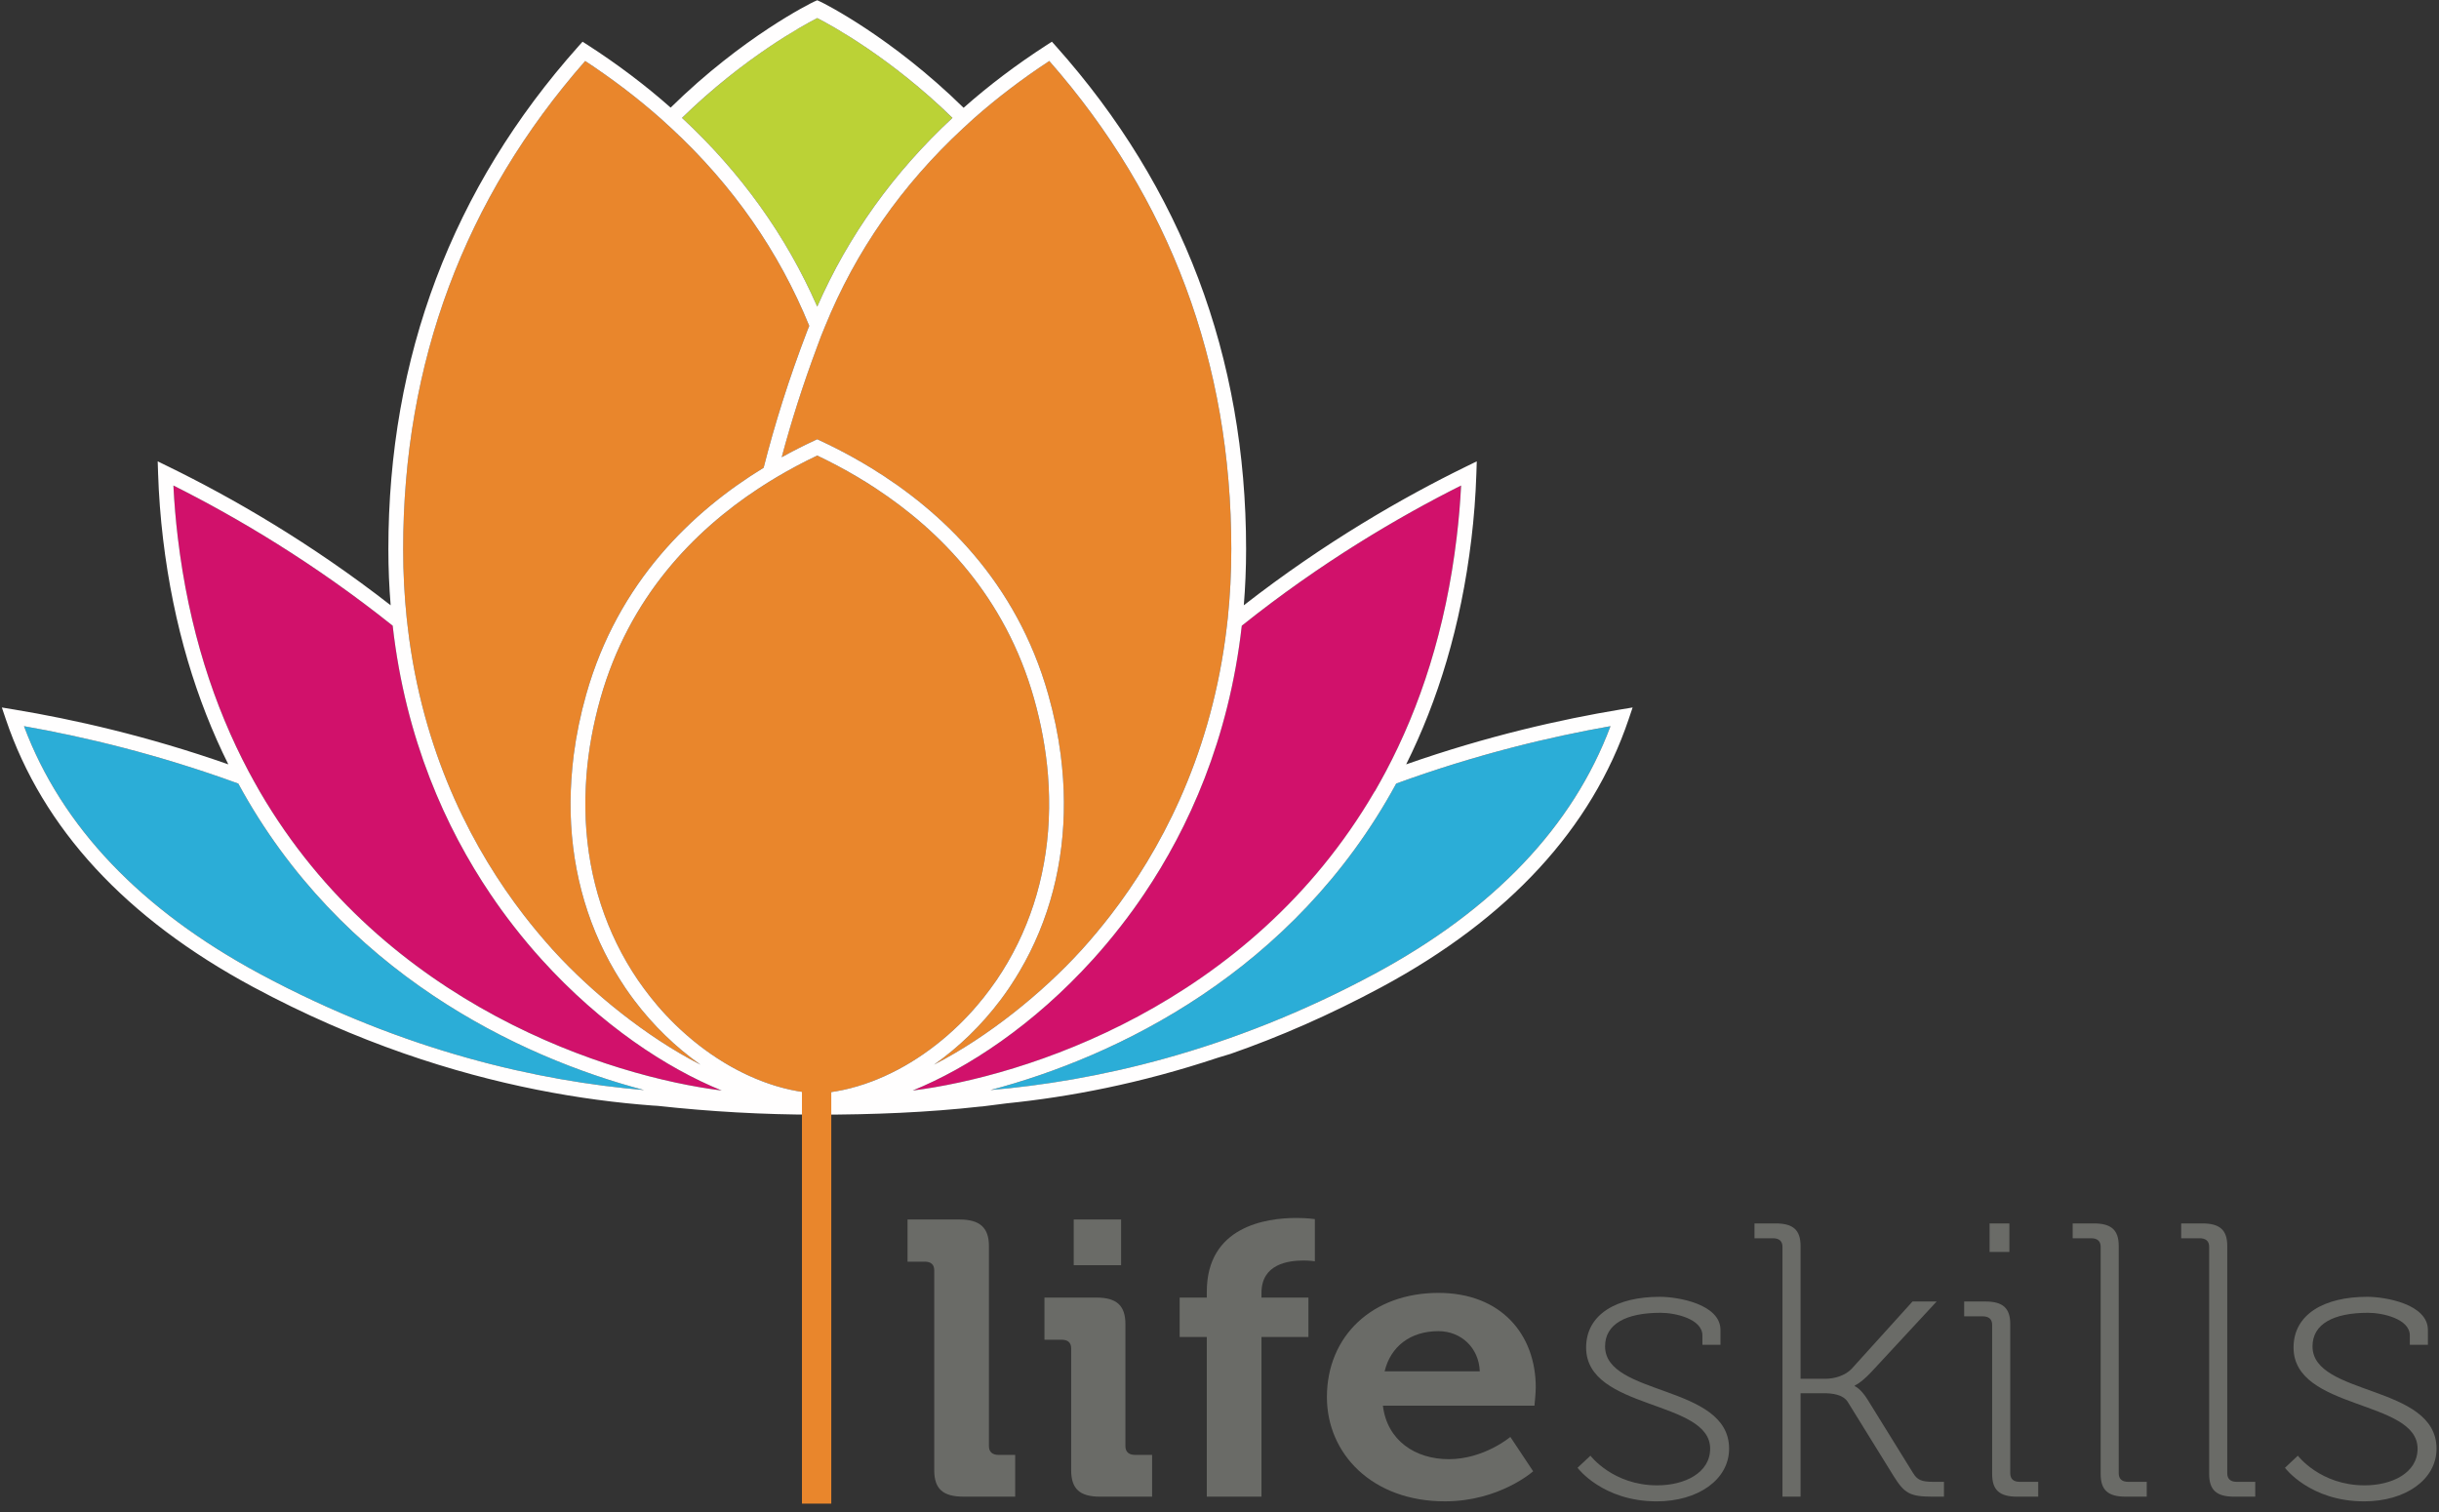
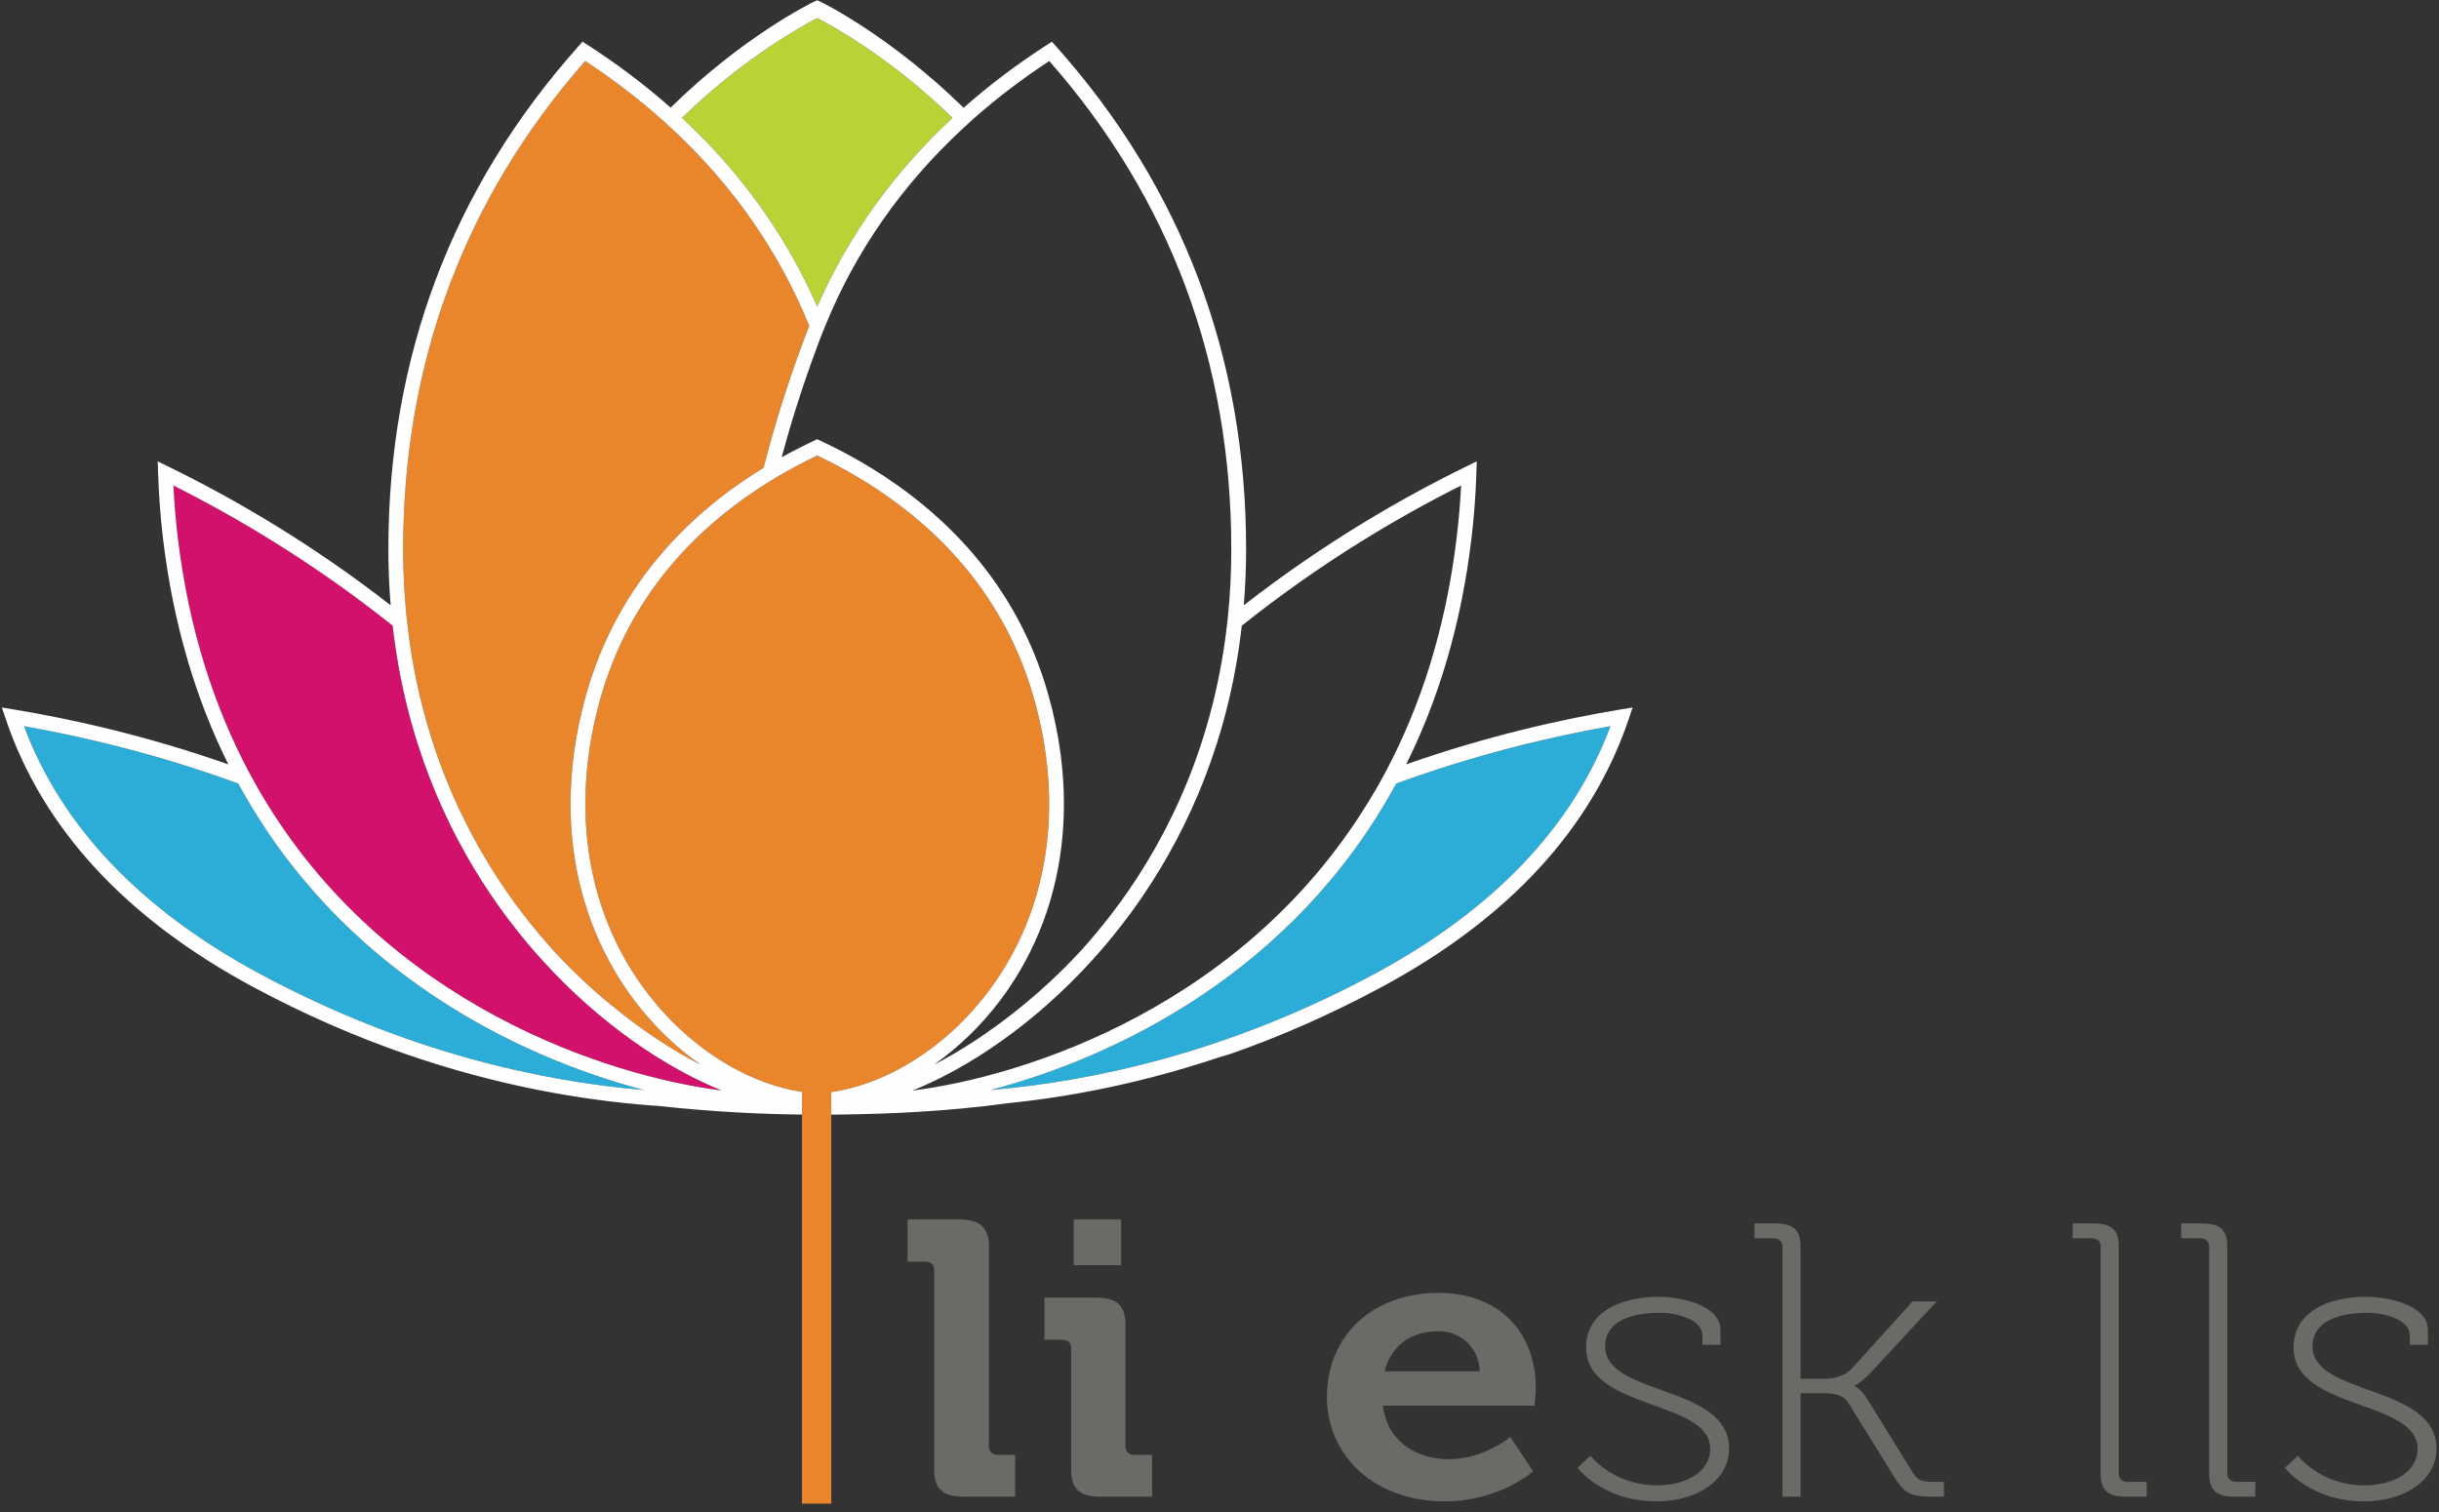
<svg xmlns="http://www.w3.org/2000/svg" width="129" height="80">
  <rect width="100%" height="100%" fill="#333333" stroke="none" />
  <defs>
    <clipPath id="clip_0">
      <rect x="-149" y="-15" width="1440" height="6520" clip-rule="evenodd" />
    </clipPath>
  </defs>
  <g clip-path="url(#clip_0)">
    <path fill="rgb(106,107,103)" stroke="none" transform="translate(48 64.508)" d="M1.412 2.684C1.412 2.374 1.23 2.23 0.911 2.23L0 2.23L0 0L2.756 0C3.826 0 4.305 0.434 4.305 1.404L4.305 11.997C4.305 12.286 4.487 12.451 4.806 12.451L5.694 12.451L5.694 14.66L2.961 14.66C1.868 14.66 1.412 14.247 1.412 13.256L1.412 2.684" />
  </g>
  <defs>
    <clipPath id="clip_1">
      <rect x="-149" y="-15" width="1440" height="6520" clip-rule="evenodd" />
    </clipPath>
  </defs>
  <g clip-path="url(#clip_1)">
    <path fill="rgb(106,107,103)" stroke="none" transform="translate(55.242 64.508)" d="M4.054 2.416L1.548 2.416L1.548 0L4.054 0L4.054 2.416ZM0.911 6.36C1.23 6.36 1.412 6.504 1.412 6.814L1.412 13.256C1.412 14.247 1.867 14.661 2.938 14.661L5.693 14.661L5.693 12.451L4.782 12.451C4.464 12.451 4.282 12.286 4.282 11.997L4.282 5.534C4.282 4.563 3.826 4.13 2.756 4.13L0 4.13L0 6.36L0.911 6.36Z" fill-rule="evenodd" />
  </g>
  <defs>
    <clipPath id="clip_2">
-       <rect x="-149" y="-15" width="1440" height="6520" clip-rule="evenodd" />
-     </clipPath>
+       </clipPath>
  </defs>
  <g clip-path="url(#clip_2)">
    <path fill="rgb(106,107,103)" stroke="none" transform="translate(62.393 64.426)" d="M1.435 6.298L0 6.298L0 4.212L1.435 4.212L1.435 3.903C1.435 0.454 4.555 0 6.172 0C6.764 0 7.151 0.062 7.151 0.062L7.151 2.292C7.151 2.292 6.901 2.251 6.559 2.251C5.739 2.251 4.327 2.436 4.327 3.964L4.327 4.212L6.81 4.212L6.81 6.298L4.327 6.298L4.327 14.743L1.435 14.743L1.435 6.298" />
  </g>
  <defs>
    <clipPath id="clip_3">
      <rect x="-149" y="-15" width="1440" height="6520" clip-rule="evenodd" />
    </clipPath>
  </defs>
  <g clip-path="url(#clip_3)">
    <path fill="rgb(106,107,103)" stroke="none" transform="translate(70.181 68.39)" d="M11.046 4.997C11.046 2.209 9.224 0 5.899 0C2.414 0 0 2.271 0 5.513C0 8.507 2.392 11.026 6.24 11.026C9.132 11.026 10.909 9.436 10.909 9.436L9.702 7.619C9.702 7.619 8.313 8.796 6.445 8.796C4.692 8.796 3.188 7.826 2.961 5.967L10.977 5.967C10.977 5.967 11.046 5.307 11.046 4.997ZM5.899 2.024C7.083 2.024 8.04 2.891 8.085 4.15L3.052 4.15C3.371 2.829 4.418 2.024 5.899 2.024Z" fill-rule="evenodd" />
  </g>
  <defs>
    <clipPath id="clip_4">
      <rect x="-149" y="-15" width="1440" height="6520" clip-rule="evenodd" />
    </clipPath>
  </defs>
  <g clip-path="url(#clip_4)">
    <path fill="rgb(106,107,103)" stroke="none" transform="translate(83.436 68.597)" d="M0.683 8.404C0.683 8.404 1.868 9.973 4.213 9.973C5.671 9.973 7.015 9.312 7.015 8.032C7.015 5.43 0.455 6.009 0.455 2.684C0.455 0.909 2.095 0 4.35 0C5.329 0 7.561 0.392 7.561 1.755L7.561 2.54L6.605 2.54L6.605 2.044C6.605 1.177 5.192 0.846 4.396 0.846C2.551 0.846 1.457 1.445 1.457 2.622C1.457 5.265 8.017 4.625 8.017 8.032C8.017 9.684 6.354 10.82 4.191 10.82C1.321 10.82 0 9.044 0 9.044L0.683 8.404" />
  </g>
  <defs>
    <clipPath id="clip_5">
      <rect x="-149" y="-15" width="1440" height="6520" clip-rule="evenodd" />
    </clipPath>
  </defs>
  <g clip-path="url(#clip_5)">
    <path fill="rgb(106,107,103)" stroke="none" transform="translate(92.796 64.715)" d="M1.48 1.239C1.48 0.929 1.298 0.785 0.979 0.785L0 0.785L0 0L1.116 0C2.05 0 2.437 0.351 2.437 1.198L2.437 8.218L3.758 8.218C4.213 8.218 4.805 8.053 5.147 7.681L8.358 4.13L9.634 4.13L6.172 7.867C5.58 8.487 5.306 8.569 5.306 8.569L5.306 8.61C5.306 8.61 5.625 8.734 5.99 9.333L8.381 13.194C8.609 13.566 8.814 13.669 9.474 13.669L10.021 13.669L10.021 14.454L9.429 14.454C8.199 14.454 7.926 14.268 7.356 13.36L4.942 9.457C4.691 9.044 4.099 8.982 3.667 8.982L2.437 8.982L2.437 14.454L1.48 14.454L1.48 1.239" />
  </g>
  <defs>
    <clipPath id="clip_6">
      <rect x="-149" y="-15" width="1440" height="6520" clip-rule="evenodd" />
    </clipPath>
  </defs>
  <g clip-path="url(#clip_6)">
-     <path fill="rgb(106,107,103)" stroke="none" transform="translate(103.886 64.715)" d="M2.391 1.507L1.344 1.507L1.344 0L2.391 0L2.391 1.507ZM0.979 4.915C1.298 4.915 1.48 5.059 1.48 5.369L1.48 13.257C1.48 14.103 1.868 14.454 2.801 14.454L3.917 14.454L3.917 13.669L2.938 13.669C2.619 13.669 2.437 13.525 2.437 13.215L2.437 5.327C2.437 4.481 2.05 4.13 1.116 4.13L0 4.13L0 4.915L0.979 4.915Z" fill-rule="evenodd" />
-   </g>
+     </g>
  <defs>
    <clipPath id="clip_7">
      <rect x="-149" y="-15" width="1440" height="6520" clip-rule="evenodd" />
    </clipPath>
  </defs>
  <g clip-path="url(#clip_7)">
    <path fill="rgb(106,107,103)" stroke="none" transform="translate(109.625 64.715)" d="M1.48 1.239C1.48 0.929 1.298 0.785 0.979 0.785L0 0.785L0 0L1.116 0C2.049 0 2.436 0.351 2.436 1.198L2.436 13.215C2.436 13.525 2.619 13.669 2.938 13.669L3.917 13.669L3.917 14.454L2.801 14.454C1.867 14.454 1.48 14.103 1.48 13.256L1.48 1.239" />
  </g>
  <defs>
    <clipPath id="clip_8">
      <rect x="-149" y="-15" width="1440" height="6520" clip-rule="evenodd" />
    </clipPath>
  </defs>
  <g clip-path="url(#clip_8)">
    <path fill="rgb(106,107,103)" stroke="none" transform="translate(115.364 64.715)" d="M1.48 1.239C1.48 0.929 1.298 0.785 0.979 0.785L0 0.785L0 0L1.116 0C2.05 0 2.437 0.351 2.437 1.198L2.437 13.215C2.437 13.525 2.619 13.669 2.938 13.669L3.917 13.669L3.917 14.454L2.801 14.454C1.868 14.454 1.48 14.103 1.48 13.256L1.48 1.239" />
  </g>
  <defs>
    <clipPath id="clip_9">
      <rect x="-149" y="-15" width="1440" height="6520" clip-rule="evenodd" />
    </clipPath>
  </defs>
  <g clip-path="url(#clip_9)">
    <path fill="rgb(106,107,103)" stroke="none" transform="translate(120.852 68.597)" d="M0.683 8.404C0.683 8.404 1.867 9.973 4.213 9.973C5.671 9.973 7.015 9.312 7.015 8.032C7.015 5.43 0.455 6.009 0.455 2.684C0.455 0.909 2.095 0 4.35 0C5.329 0 7.561 0.392 7.561 1.755L7.561 2.54L6.605 2.54L6.605 2.044C6.605 1.177 5.193 0.846 4.396 0.846C2.551 0.846 1.458 1.445 1.458 2.622C1.458 5.265 8.017 4.625 8.017 8.032C8.017 9.684 6.354 10.82 4.191 10.82C1.321 10.82 0 9.044 0 9.044L0.683 8.404" />
  </g>
  <defs>
    <clipPath id="clip_10">
      <rect x="-149" y="-15" width="1440" height="6520" clip-rule="evenodd" />
    </clipPath>
  </defs>
  <g clip-path="url(#clip_10)">
    <path fill="rgb(43,173,215)" stroke="none" transform="translate(52.383 38.412)" d="M21.463 3.036C16.041 13.016 6.631 17.505 0 19.248C5.483 18.784 12.634 17.237 20.321 13.101C26.616 9.714 30.81 5.309 32.797 0C29.626 0.558 25.704 1.487 21.463 3.036" />
  </g>
  <defs>
    <clipPath id="clip_11">
      <rect x="-149" y="-15" width="1440" height="6520" clip-rule="evenodd" />
    </clipPath>
  </defs>
  <g clip-path="url(#clip_11)">
    <path fill="rgb(43,173,215)" stroke="none" transform="translate(1.268 38.412)" d="M11.335 3.036C7.093 1.487 3.17 0.558 0 0C1.987 5.309 6.181 9.714 12.476 13.101C20.166 17.239 27.319 18.785 32.803 19.249C26.172 17.507 16.759 13.017 11.335 3.036" />
  </g>
  <defs>
    <clipPath id="clip_12">
      <rect x="-149" y="-15" width="1440" height="6520" clip-rule="evenodd" />
    </clipPath>
  </defs>
  <g clip-path="url(#clip_12)">
    <path fill="rgb(209,17,107)" stroke="none" transform="translate(9.171 25.682)" d="M4.574 16.196C11.191 27.551 23.154 31.27 29.003 32.002C26.096 30.823 22.614 28.539 19.479 25.075C18.991 24.536 18.491 23.944 17.991 23.3C17.773 23.019 17.554 22.73 17.337 22.429C17.145 22.163 16.954 21.888 16.764 21.606C14.419 18.131 12.28 13.438 11.598 7.415C7.418 4.079 3.327 1.668 0 0C0.045 0.914 0.123 1.833 0.231 2.74C0.813 7.608 2.16 11.701 3.987 15.139C4.08 15.314 4.174 15.486 4.27 15.658C4.37 15.839 4.471 16.019 4.574 16.196" />
  </g>
  <defs>
    <clipPath id="clip_13">
-       <rect x="-149" y="-15" width="1440" height="6520" clip-rule="evenodd" />
-     </clipPath>
+       </clipPath>
  </defs>
  <g clip-path="url(#clip_13)">
    <path fill="rgb(209,17,107)" stroke="none" transform="translate(48.27 25.682)" d="M17.409 7.416C16.727 13.439 14.587 18.132 12.243 21.607C12.053 21.889 11.862 22.164 11.67 22.429C11.452 22.73 11.234 23.02 11.016 23.301C10.515 23.944 10.015 24.537 9.528 25.075C6.391 28.541 2.908 30.826 0 32.004C5.849 31.273 17.816 27.555 24.434 16.197C24.537 16.02 24.637 15.839 24.738 15.659C24.833 15.487 24.928 15.314 25.02 15.139C26.847 11.701 28.193 7.608 28.775 2.74C28.884 1.843 28.962 0.924 29.007 0C25.679 1.669 21.588 4.081 17.409 7.416" />
  </g>
  <defs>
    <clipPath id="clip_14">
      <rect x="-149" y="-15" width="1440" height="6520" clip-rule="evenodd" />
    </clipPath>
  </defs>
  <g clip-path="url(#clip_14)">
    <path fill="rgb(187,210,54)" stroke="none" transform="translate(36.074 0.958)" d="M7.15 15.261C8.795 11.507 11.188 8.169 14.299 5.28C11.019 2.073 7.894 0.379 7.15 0C6.406 0.379 3.28 2.073 0 5.281C3.111 8.169 5.504 11.507 7.15 15.261" />
  </g>
  <defs>
    <clipPath id="clip_15">
      <rect x="-149" y="-15" width="1440" height="6520" clip-rule="evenodd" />
    </clipPath>
  </defs>
  <g clip-path="url(#clip_15)">
    <path fill="rgb(233,134,44)" stroke="none" transform="translate(21.323 3.226)" d="M12.218 49.682C12.065 49.478 11.916 49.27 11.771 49.059C11.733 49.003 11.697 48.946 11.66 48.89C11.5 48.648 11.345 48.403 11.198 48.154C9.625 45.485 8.833 42.425 8.853 39.185C8.854 38.986 8.859 38.787 8.866 38.586C8.873 38.395 8.883 38.203 8.895 38.011C8.896 37.999 8.897 37.986 8.898 37.974C8.912 37.758 8.93 37.542 8.952 37.325C8.972 37.115 8.996 36.905 9.023 36.694C9.16 35.643 9.379 34.579 9.681 33.509C11.368 27.539 15.325 23.804 19.066 21.517C19.648 19.22 20.402 16.812 21.362 14.301C21.4 14.204 21.439 14.107 21.477 14.011C19.869 10.063 17.43 6.568 14.195 3.569C14.1 3.48 14.005 3.392 13.908 3.305C13.811 3.217 13.718 3.127 13.62 3.041C12.396 1.959 11.065 0.945 9.627 0C3.238 7.277 0 15.963 0 25.823C0 27.088 0.066 28.301 0.186 29.464C0.206 29.651 0.228 29.835 0.25 30.019C0.273 30.208 0.297 30.398 0.323 30.584C1.208 37.005 3.789 41.816 6.374 45.171C6.62 45.491 6.867 45.798 7.112 46.092C7.379 46.413 7.645 46.719 7.907 47.008C7.933 47.038 7.961 47.067 7.988 47.096C9.973 49.268 12.828 51.605 15.726 53.093C14.426 52.177 13.226 51.02 12.218 49.682" />
  </g>
  <defs>
    <clipPath id="clip_16">
-       <rect x="-149" y="-15" width="1440" height="6520" clip-rule="evenodd" />
-     </clipPath>
+       </clipPath>
  </defs>
  <g clip-path="url(#clip_16)">
    <path fill="rgb(233,134,44)" stroke="none" transform="translate(41.344 3.226)" d="M14.152 0C12.715 0.945 11.384 1.959 10.16 3.041C10.062 3.127 9.969 3.217 9.872 3.304C9.776 3.392 9.68 3.48 9.585 3.568C6.349 6.568 3.911 10.062 2.303 14.011C2.231 14.187 2.157 14.361 2.089 14.539C2.083 14.552 2.077 14.566 2.072 14.579C2.005 14.754 1.944 14.925 1.879 15.098C1.123 17.123 0.503 19.078 0 20.96C0.585 20.635 1.16 20.345 1.713 20.087L1.879 20.01L2.045 20.087C2.599 20.345 3.173 20.635 3.759 20.96C3.919 21.049 4.081 21.142 4.243 21.236C4.4 21.327 4.557 21.421 4.714 21.517C8.455 23.805 12.411 27.54 14.098 33.509C14.4 34.579 14.619 35.644 14.756 36.695C14.784 36.906 14.807 37.116 14.828 37.325C14.849 37.542 14.867 37.758 14.881 37.974C14.882 37.986 14.883 37.999 14.884 38.012C14.896 38.204 14.906 38.395 14.913 38.586C14.921 38.787 14.926 38.986 14.927 39.185C14.947 42.425 14.156 45.485 12.583 48.153C12.436 48.402 12.281 48.647 12.121 48.889C12.084 48.945 12.048 49.002 12.011 49.057C11.866 49.269 11.717 49.477 11.563 49.681C10.556 51.019 9.357 52.175 8.057 53.091C10.954 51.603 13.807 49.267 15.792 47.096C15.819 47.067 15.847 47.038 15.873 47.008C16.135 46.719 16.4 46.413 16.667 46.092C16.913 45.798 17.159 45.491 17.406 45.171C19.99 41.816 22.572 37.005 23.457 30.585C23.483 30.398 23.506 30.208 23.529 30.018C23.551 29.835 23.574 29.651 23.593 29.465C23.714 28.301 23.78 27.088 23.78 25.823C23.78 15.963 20.541 7.277 14.152 0" />
  </g>
  <defs>
    <clipPath id="clip_17">
      <rect x="-149" y="-15" width="1440" height="6520" clip-rule="evenodd" />
    </clipPath>
  </defs>
  <g clip-path="url(#clip_17)">
    <path fill="rgb(233,134,44)" stroke="none" transform="translate(30.959 24.098)" d="M20.721 29.09C20.959 28.811 21.189 28.522 21.409 28.224C21.524 28.067 21.638 27.909 21.748 27.747C23.435 25.269 24.364 22.381 24.509 19.292C24.519 19.08 24.525 18.868 24.527 18.654C24.529 18.493 24.529 18.332 24.527 18.17C24.526 18.127 24.526 18.084 24.525 18.041C24.521 17.869 24.515 17.697 24.507 17.525C24.497 17.315 24.485 17.104 24.468 16.893C24.36 15.566 24.115 14.213 23.73 12.849C22.211 7.472 18.765 3.975 15.366 1.74C15.21 1.638 15.055 1.538 14.899 1.441C14.738 1.34 14.577 1.241 14.416 1.146C13.681 0.709 12.957 0.328 12.264 0C11.572 0.328 10.847 0.709 10.113 1.146C9.952 1.241 9.791 1.339 9.63 1.44C9.474 1.538 9.319 1.637 9.163 1.74C5.764 3.975 2.317 7.472 0.798 12.849C0.413 14.212 0.168 15.565 0.061 16.892C0.044 17.104 0.031 17.314 0.021 17.524C0.013 17.697 0.007 17.869 0.004 18.041C0.003 18.084 0.002 18.126 0.002 18.169C-0.001 18.331 -0.001 18.493 0.001 18.654C0.004 18.868 0.009 19.08 0.02 19.292C0.165 22.381 1.095 25.27 2.782 27.749C2.892 27.91 3.006 28.068 3.121 28.225C3.341 28.523 3.571 28.812 3.81 29.091C4.113 29.445 4.43 29.784 4.76 30.105C6.345 31.649 8.206 32.785 10.098 33.352C10.23 33.392 10.362 33.429 10.495 33.462C10.59 33.487 10.684 33.51 10.779 33.531C10.806 33.537 10.833 33.544 10.86 33.55C10.873 33.552 10.886 33.556 10.899 33.559C11.025 33.585 11.15 33.61 11.275 33.631C11.278 33.631 11.28 33.632 11.283 33.632C11.423 33.656 11.563 33.676 11.702 33.693C11.706 33.694 11.71 33.694 11.714 33.694C11.768 33.701 11.823 33.709 11.878 33.715C11.965 33.723 12.059 33.726 12.153 33.729L12.264 33.733L12.374 33.729C12.469 33.726 12.563 33.723 12.652 33.715C12.706 33.709 12.761 33.701 12.815 33.694C12.819 33.694 12.823 33.694 12.827 33.693C12.966 33.676 13.106 33.656 13.246 33.632C13.248 33.632 13.251 33.631 13.254 33.631C13.379 33.61 13.504 33.585 13.629 33.559C13.642 33.556 13.655 33.553 13.668 33.55C13.695 33.544 13.723 33.538 13.75 33.531C13.844 33.51 13.939 33.487 14.034 33.463C14.166 33.429 14.298 33.392 14.43 33.352C16.323 32.785 18.185 31.649 19.771 30.104C20.1 29.783 20.417 29.444 20.721 29.09" />
  </g>
  <defs>
    <clipPath id="clip_18">
      <rect x="-149" y="-15" width="1440" height="6520" clip-rule="evenodd" />
    </clipPath>
  </defs>
  <g clip-path="url(#clip_18)">
    <path fill="rgb(255,254,254)" stroke="none" transform="translate(0.098 0.014)" d="M74.275 40.418C78.558 38.916 82.486 38.033 85.61 37.516L86.252 37.41L86.044 38.026C84.093 43.806 79.696 48.582 72.977 52.198C70.23 53.675 67.551 54.84 64.988 55.732C64.763 55.803 64.534 55.87 64.308 55.938C60.203 57.308 56.415 58.018 53.157 58.348C52.725 58.406 52.293 58.462 51.857 58.513C51.824 58.514 51.793 58.517 51.76 58.519C48.958 58.833 46.073 58.948 43.126 58.948C40.246 58.948 37.427 58.783 34.684 58.482C34.587 58.476 34.492 58.471 34.393 58.464C30.69 58.187 26.195 57.426 21.266 55.709C18.702 54.815 16.022 53.664 13.275 52.186C6.556 48.57 2.159 43.806 0.208 38.026L0 37.41L0.642 37.516C3.766 38.033 7.694 38.916 11.978 40.418C10.308 37.063 9.08 33.123 8.527 28.5C8.39 27.354 8.302 26.189 8.264 25.039L8.243 24.39L8.827 24.676C12.141 26.295 16.289 28.672 20.564 32.003C20.486 31.046 20.443 30.057 20.443 29.035C20.443 18.864 23.824 9.916 30.491 2.441L30.714 2.192L30.996 2.373C32.58 3.395 34.04 4.5 35.376 5.681C35.375 5.68 35.374 5.679 35.373 5.678C39.212 1.908 42.8 0.148 42.96 0.073L43.126 0L43.313 0.085C43.473 0.16 47.038 1.933 50.868 5.688C52.206 4.503 53.669 3.397 55.256 2.373L55.538 2.192L55.761 2.441C62.428 9.916 65.809 18.864 65.809 29.035C65.809 30.058 65.766 31.046 65.688 32.004C69.962 28.674 74.11 26.296 77.425 24.675L78.009 24.39L77.988 25.038C77.95 26.205 77.861 27.37 77.724 28.501C77.171 33.123 75.944 37.063 74.275 40.418ZM50.278 6.222C47.005 3.028 43.868 1.321 43.127 0.943C42.385 1.322 39.248 3.028 35.975 6.223L35.976 6.224C39.088 9.113 41.481 12.451 43.126 16.205C44.771 12.451 47.164 9.113 50.276 6.224L50.278 6.222ZM30.853 3.212C32.29 4.157 33.621 5.171 34.845 6.253C34.943 6.339 35.037 6.429 35.133 6.517C35.23 6.604 35.325 6.692 35.421 6.78C38.656 9.78 41.094 13.274 42.703 17.223C42.664 17.32 42.625 17.416 42.588 17.513C41.627 20.024 40.874 22.431 40.291 24.729C36.55 27.016 32.594 30.751 30.906 36.721C30.604 37.791 30.385 38.855 30.248 39.906C30.221 40.117 30.198 40.327 30.177 40.537C30.156 40.754 30.138 40.97 30.124 41.185C30.123 41.198 30.122 41.211 30.121 41.223C30.109 41.415 30.099 41.607 30.092 41.798C30.084 41.998 30.079 42.198 30.078 42.397C30.059 45.637 30.85 48.697 32.424 51.365C32.571 51.614 32.725 51.86 32.886 52.102C32.923 52.158 32.959 52.215 32.997 52.271C33.141 52.482 33.29 52.69 33.444 52.894C34.452 54.232 35.651 55.388 36.952 56.305C34.054 54.817 31.199 52.48 29.213 50.308C29.186 50.279 29.159 50.249 29.132 50.22C28.871 49.931 28.605 49.624 28.338 49.304C28.092 49.01 27.846 48.703 27.599 48.383C25.015 45.027 22.433 40.217 21.548 33.797C21.522 33.61 21.499 33.42 21.476 33.231C21.454 33.047 21.431 32.863 21.412 32.676C21.291 31.513 21.226 30.3 21.226 29.035C21.226 19.174 24.464 10.489 30.853 3.212ZM51.407 6.252C52.631 5.171 53.962 4.157 55.399 3.212C61.788 10.489 65.026 19.174 65.026 29.035C65.026 30.3 64.961 31.513 64.84 32.677C64.821 32.863 64.798 33.047 64.776 33.23C64.753 33.42 64.729 33.61 64.704 33.797C63.818 40.217 61.237 45.027 58.653 48.383C58.406 48.703 58.159 49.01 57.914 49.304C57.647 49.625 57.381 49.931 57.12 50.22C57.093 50.249 57.065 50.279 57.038 50.308C55.054 52.479 52.2 54.815 49.303 56.303C50.604 55.387 51.802 54.231 52.81 52.893C52.963 52.689 53.113 52.481 53.257 52.269C53.295 52.213 53.331 52.157 53.368 52.101C53.528 51.859 53.683 51.614 53.829 51.364C55.402 48.697 56.193 45.636 56.173 42.397C56.172 42.198 56.167 41.998 56.16 41.798C56.153 41.607 56.143 41.416 56.13 41.224C56.13 41.211 56.129 41.198 56.128 41.186C56.114 40.97 56.096 40.754 56.074 40.537C56.053 40.328 56.03 40.118 56.003 39.907C55.866 38.855 55.647 37.791 55.344 36.721C53.658 30.752 49.702 27.017 45.961 24.729C45.803 24.633 45.646 24.539 45.49 24.448C45.328 24.354 45.166 24.261 45.005 24.172C44.42 23.847 43.845 23.557 43.291 23.299L43.126 23.221L42.96 23.299C42.407 23.557 41.832 23.847 41.247 24.172C41.749 22.29 42.37 20.335 43.126 18.31C43.191 18.137 43.252 17.965 43.319 17.791C43.324 17.777 43.33 17.764 43.335 17.751C43.404 17.573 43.478 17.399 43.55 17.223C45.157 13.274 47.596 9.78 50.831 6.78C50.926 6.692 51.022 6.604 51.119 6.516C51.215 6.429 51.309 6.339 51.407 6.252ZM44.611 57.615C44.706 57.594 44.801 57.571 44.895 57.547C45.028 57.512 45.16 57.475 45.292 57.436C47.185 56.869 49.047 55.732 50.633 54.187C50.962 53.866 51.279 53.528 51.582 53.173C51.821 52.895 52.05 52.606 52.27 52.307C52.386 52.151 52.5 51.993 52.61 51.831C54.296 49.352 55.226 46.464 55.371 43.375C55.381 43.164 55.386 42.951 55.389 42.738C55.391 42.577 55.391 42.415 55.388 42.253C55.388 42.21 55.387 42.167 55.386 42.125C55.383 41.953 55.377 41.781 55.369 41.609C55.359 41.398 55.346 41.188 55.329 40.977C55.222 39.649 54.977 38.296 54.591 36.932C53.072 31.556 49.627 28.058 46.227 25.824C46.072 25.721 45.916 25.621 45.761 25.524C45.599 25.423 45.438 25.325 45.278 25.229C44.543 24.793 43.819 24.412 43.126 24.083C42.433 24.412 41.709 24.793 40.974 25.229C40.813 25.325 40.653 25.423 40.491 25.524C40.336 25.621 40.18 25.721 40.025 25.823C36.625 28.058 33.179 31.555 31.659 36.932C31.274 38.296 31.029 39.649 30.922 40.976C30.905 41.187 30.893 41.398 30.883 41.608C30.875 41.781 30.869 41.953 30.865 42.125C30.864 42.167 30.864 42.21 30.863 42.253C30.861 42.415 30.861 42.577 30.863 42.738C30.866 42.951 30.871 43.164 30.881 43.376C31.027 46.465 31.957 49.354 33.644 51.833C33.754 51.994 33.868 52.152 33.983 52.308C34.203 52.607 34.433 52.895 34.671 53.174C34.975 53.529 35.292 53.867 35.621 54.188C37.207 55.732 39.067 56.868 40.96 57.436C41.092 57.475 41.224 57.512 41.356 57.546C41.451 57.571 41.546 57.593 41.641 57.615C41.668 57.621 41.695 57.627 41.722 57.633C41.735 57.636 41.748 57.639 41.761 57.642C41.886 57.669 42.012 57.693 42.137 57.715C42.139 57.715 42.142 57.715 42.145 57.716C42.285 57.74 42.424 57.76 42.564 57.777C42.568 57.777 42.571 57.778 42.575 57.778C42.63 57.785 42.685 57.792 42.74 57.798C42.827 57.807 42.921 57.809 43.015 57.813L43.126 57.817L43.236 57.813C43.331 57.809 43.425 57.807 43.513 57.798C43.568 57.792 43.622 57.785 43.677 57.778C43.68 57.778 43.684 57.777 43.688 57.777C43.828 57.76 43.967 57.74 44.107 57.716C44.11 57.715 44.112 57.715 44.115 57.715C44.24 57.693 44.365 57.669 44.49 57.642C44.504 57.639 44.517 57.636 44.53 57.633C44.557 57.627 44.584 57.621 44.611 57.615ZM48.172 57.672C51.08 56.493 54.563 54.209 57.7 50.743C58.188 50.204 58.688 49.612 59.188 48.968C59.406 48.688 59.624 48.398 59.842 48.097C60.034 47.831 60.225 47.556 60.415 47.275C62.759 43.8 64.899 39.106 65.581 33.084C69.76 29.748 73.851 27.337 77.18 25.668C77.134 26.592 77.056 27.511 76.947 28.408C76.365 33.276 75.019 37.369 73.193 40.807C73.1 40.982 73.005 41.155 72.91 41.326C72.812 41.502 72.715 41.677 72.615 41.849C72.612 41.85 72.609 41.851 72.606 41.852C65.988 53.211 54.021 56.941 48.172 57.672ZM13.647 41.865C13.543 41.688 13.443 41.507 13.343 41.327C13.247 41.155 13.152 40.982 13.059 40.807C11.233 37.369 9.886 33.276 9.304 28.408C9.196 27.501 9.118 26.582 9.073 25.668C12.4 27.336 16.491 29.747 20.671 33.083C21.353 39.106 23.492 43.799 25.837 47.275C26.027 47.556 26.218 47.831 26.41 48.097C26.627 48.398 26.846 48.688 27.064 48.968C27.564 49.612 28.064 50.204 28.552 50.743C31.687 54.207 35.169 56.492 38.076 57.671C32.227 56.938 20.264 53.219 13.647 41.865ZM1.17 38.398C3.157 43.707 7.351 48.112 13.646 51.499C21.336 55.636 28.489 57.182 33.973 57.647C27.343 55.904 17.929 51.416 12.505 41.434C8.263 39.885 4.341 38.955 1.17 38.398ZM72.606 51.499C64.919 55.635 57.769 57.181 52.285 57.646C58.917 55.903 68.326 51.413 73.748 41.434C77.989 39.885 81.912 38.955 85.082 38.398C83.095 43.707 78.901 48.112 72.606 51.499Z" fill-rule="evenodd" />
  </g>
  <defs>
    <clipPath id="clip_19">
      <rect x="-149" y="-15" width="1440" height="6520" clip-rule="evenodd" />
    </clipPath>
  </defs>
  <g clip-path="url(#clip_19)">
    <path fill="rgb(233,134,44)" stroke="none" transform="translate(42.416 51.537)" d="M0 28L1.551 28L1.551 0L0 0L0 28Z" />
  </g>
</svg>